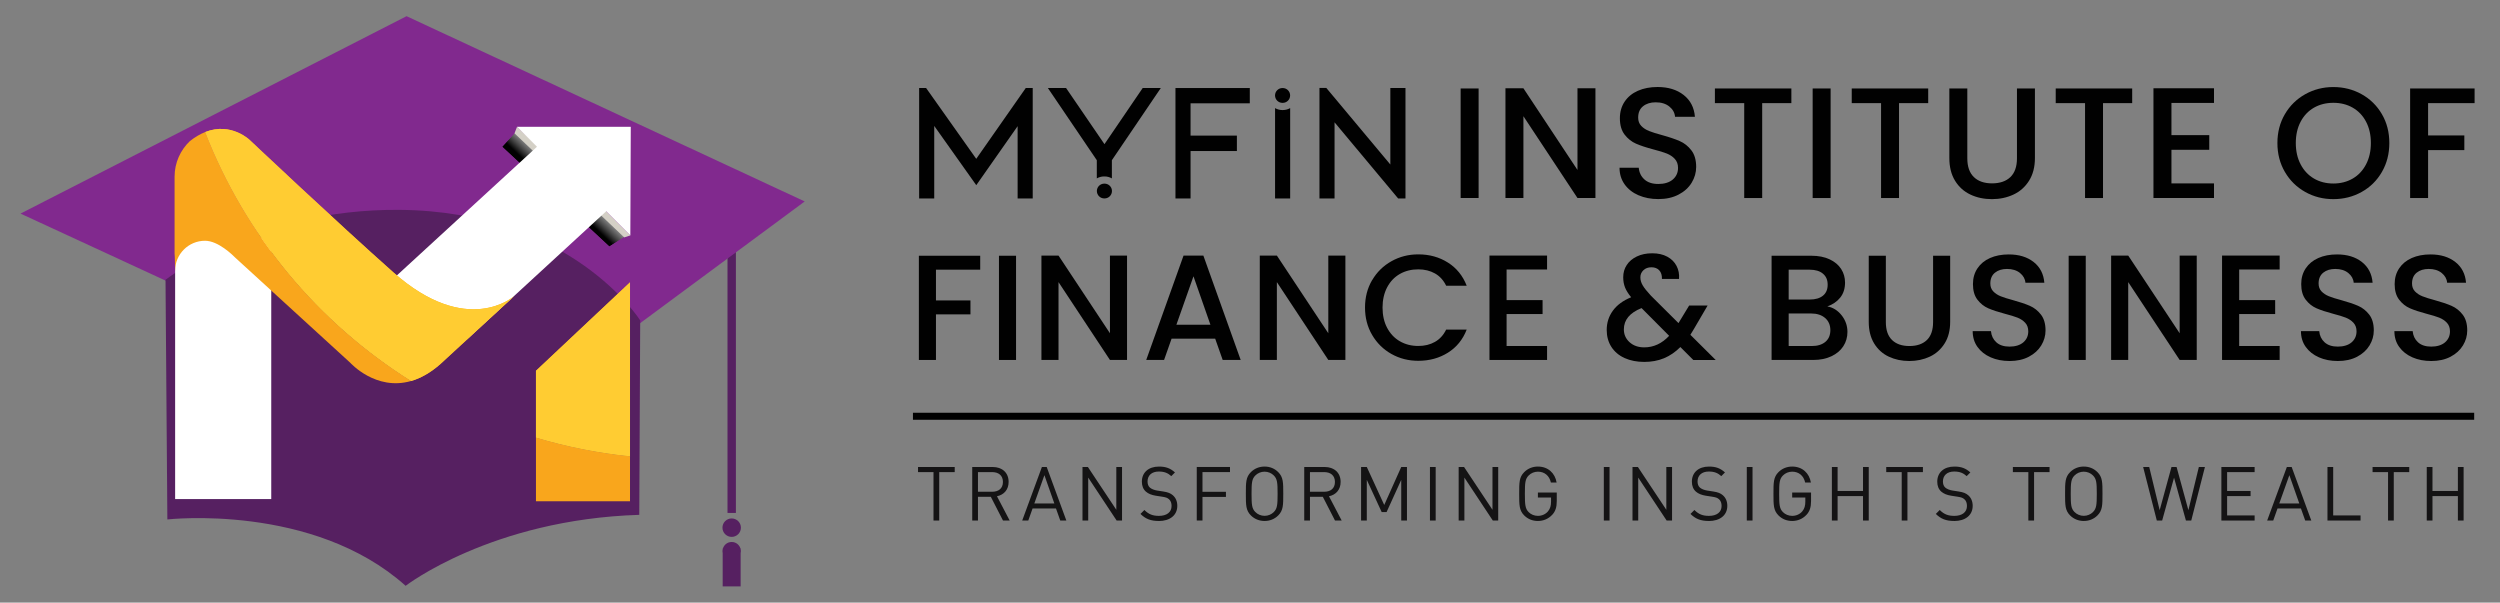
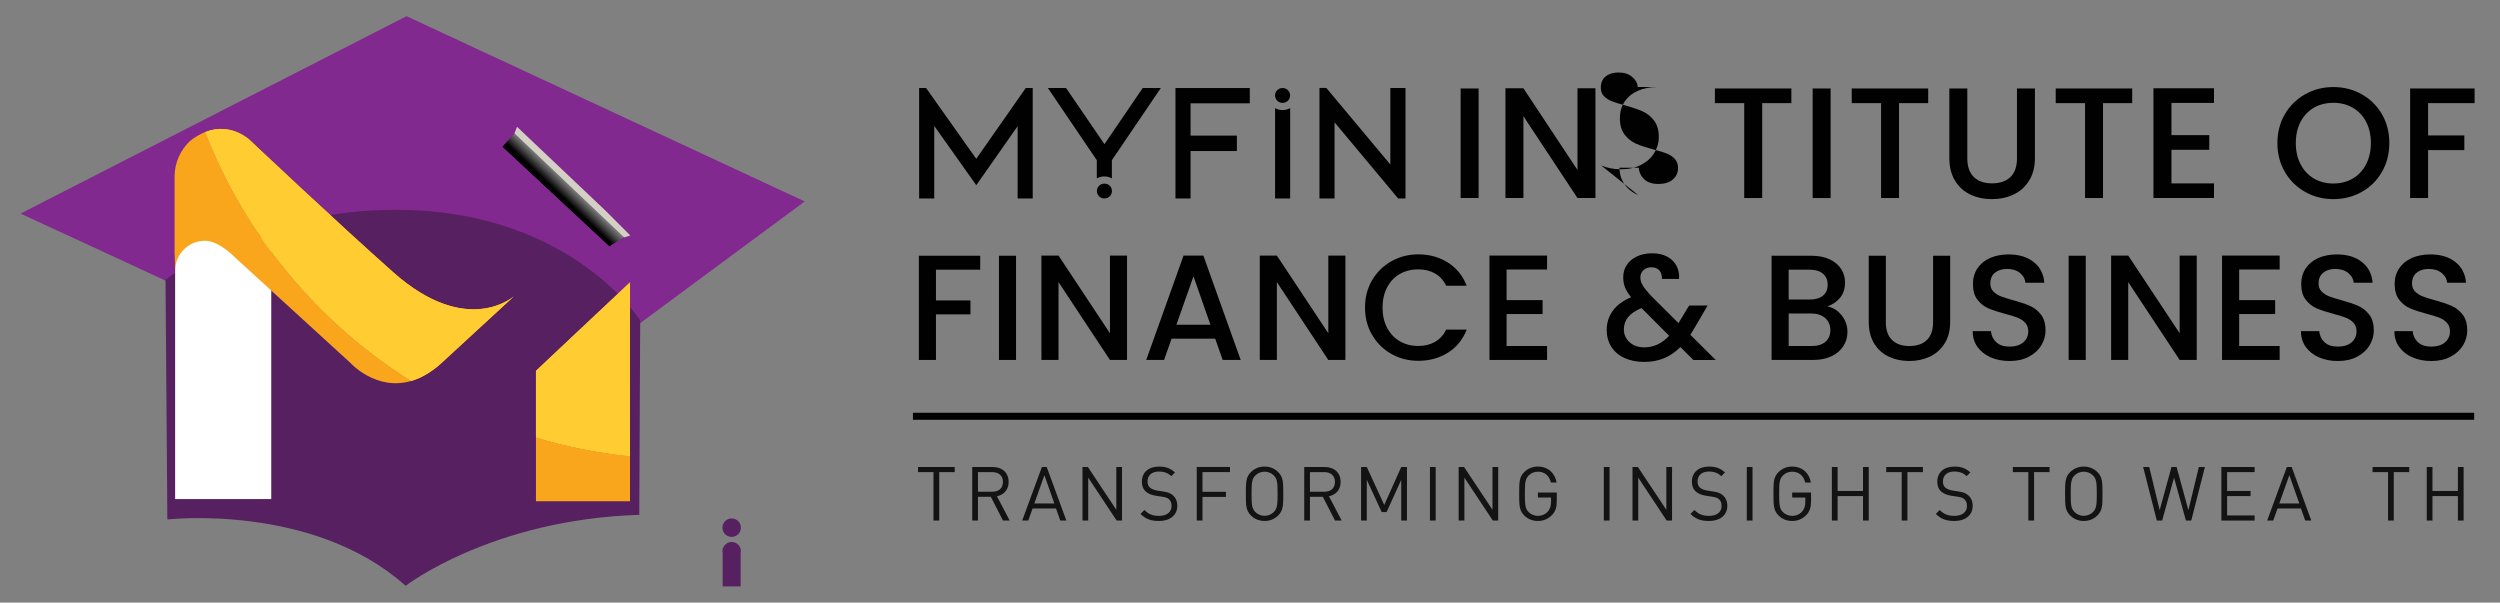
<svg xmlns="http://www.w3.org/2000/svg" version="1.1" viewBox="0 0 855.94 206.32">
  <rect x="0" y="0" width="855.94" height="206.32" fill="#808080" stroke="none" />
  <defs>
    <style>
      .st0 {
        clip-path: url(#clippath-6);
      }

      .st1 {
        clip-path: url(#clippath-7);
      }

      .st2 {
        fill: #141314;
      }

      .st3 {
        clip-path: url(#clippath-4);
      }

      .st4 {
        fill: #d4d0c6;
      }

      .st5 {
        fill: #fff;
      }

      .st6 {
        mask: url(#mask);
      }

      .st7 {
        fill: url(#linear-gradient1);
      }

      .st8 {
        fill: none;
      }

      .st9 {
        fill: #f9b01e;
      }

      .st10 {
        isolation: isolate;
      }

      .st11 {
        clip-path: url(#clippath-5);
      }

      .st12 {
        fill: #562061;
      }

      .st13 {
        clip-path: url(#clippath-8);
      }

      .st14 {
        fill: #f9a61c;
      }

      .st15 {
        mix-blend-mode: screen;
      }

      .st16 {
        fill: #ffcc32;
      }

      .st17 {
        fill: #010101;
      }

      .st18 {
        fill: #81298e;
      }

      .st19 {
        fill: url(#linear-gradient);
      }

      .st20 {
        clip-path: url(#clippath);
      }
    </style>
    <clipPath id="clippath">
      <rect class="st8" x="59.96" y="81.53" width="32.91" height="89.33" />
    </clipPath>
    <clipPath id="clippath-1">
      <rect class="st8" x="59.96" y="81.53" width="32.91" height="89.33" />
    </clipPath>
    <clipPath id="clippath-4">
      <rect class="st8" x="171.92" y="45.21" width="42.17" height="39.2" />
    </clipPath>
    <clipPath id="clippath-5">
      <polygon class="st8" points="214.09 80.94 208.62 84.41 171.92 50.24 176.53 45.21 206.88 73.98 214.09 80.94" />
    </clipPath>
    <linearGradient id="linear-gradient" x1="23.28" y1="642.91" x2="23.48" y2="642.91" gradientTransform="translate(1884.82 -46329.02) rotate(180) scale(72.16 -72.16)" gradientUnits="userSpaceOnUse">
      <stop offset="0" stop-color="#fff" />
      <stop offset=".26" stop-color="#fff" />
      <stop offset=".32" stop-color="#f1f1f1" />
      <stop offset=".45" stop-color="#cdcdcd" />
      <stop offset=".63" stop-color="#929292" />
      <stop offset=".84" stop-color="#434343" />
      <stop offset="1" stop-color="#000" />
    </linearGradient>
    <mask id="mask" x="152.34" y="24.14" width="81.34" height="81.33" maskUnits="userSpaceOnUse">
      <rect class="st19" x="164.26" y="36.03" width="57.48" height="57.57" transform="translate(12.67 159.31) rotate(-46.22)" />
    </mask>
    <linearGradient id="linear-gradient1" x1="23.28" y1="642.91" x2="23.48" y2="642.91" gradientTransform="translate(1884.82 -46329.03) rotate(180) scale(72.16 -72.16)" gradientUnits="userSpaceOnUse">
      <stop offset="0" stop-color="#fff" />
      <stop offset=".26" stop-color="#fff" />
      <stop offset=".32" stop-color="#f1f1f1" />
      <stop offset=".45" stop-color="#cdcdcd" />
      <stop offset=".63" stop-color="#929292" />
      <stop offset=".84" stop-color="#434343" />
      <stop offset="1" stop-color="#010101" />
    </linearGradient>
    <clipPath id="clippath-6">
-       <rect class="st8" x="135.21" y="43.41" width="80.75" height="72.8" />
-     </clipPath>
+       </clipPath>
    <clipPath id="clippath-7">
      <rect class="st8" x="70.26" y="44.14" width="105.75" height="86.31" />
    </clipPath>
    <clipPath id="clippath-8">
      <rect class="st8" x="183.5" y="96.66" width="32.2" height="59.56" />
    </clipPath>
  </defs>
  <g class="st10">
    <g id="Layer_1">
      <g>
        <g>
-           <rect class="st12" x="249.08" y="61.57" width="2.87" height="114.05" />
          <path class="st18" d="M60.3,96.97c1.18-1.65,11.45-7.17,63.27-7.17l9.47,5.68c62,.5,68.09,10.68,69.11,12.31l17.04,2.84,56.33-41.66L139.19,5.54,7.02,73.13l52.86,24.42.42-.58Z" />
          <path class="st12" d="M56.67,95.8l.63,82.05s49.87-5.68,81.58,22.72c0,0,29.35-22.72,79.99-24.3l.32-66.59s-23.68-37.35-82.44-37.83c-49.18-.4-80.08,23.94-80.08,23.94Z" />
          <g>
            <g class="st10">
              <g class="st20">
                <rect class="st5" x="59.96" y="81.53" width="32.91" height="89.33" />
              </g>
            </g>
            <g class="st15">
              <g class="st3">
                <g class="st11">
                  <g class="st6">
                    <rect class="st7" x="164.26" y="36.03" width="57.48" height="57.57" transform="translate(12.67 159.31) rotate(-46.22)" />
                  </g>
                </g>
              </g>
            </g>
            <polygon class="st4" points="215.8 80.61 213.73 81.28 176.15 45.64 177.02 43.41 207.37 72.18 215.8 80.61" />
            <g class="st10">
              <g class="st0">
                <polygon class="st5" points="135.21 94.91 183.85 50.24 177.02 43.41 215.96 43.41 215.81 80.61 207.54 72.34 159.85 116.21 135.21 94.91" />
              </g>
            </g>
            <path class="st14" d="M70.26,45.21c-1.67.66-3.43,1.66-5.25,3.1-3.23,3.07-5.24,7.41-5.24,12.22v26.21c.12.77.16,5.96.16,5.96,0,0,0-.02.02-.05.02-5.65,4.6-10.22,10.25-10.22,4.53,0,9.5,4.93,10.45,5.88l39.26,35.88s8.73,9.77,20.86,6.25c-31.8-19.94-56.75-49.79-70.5-85.24" />
            <g class="st10">
              <g class="st1">
                <path class="st9" d="M176,101.4s-15.99,14.32-41.33-8.15c-19.28-17.1-49.12-45.26-49.12-45.26,0,0-6.37-6.3-15.3-2.78,13.76,35.44,38.7,65.3,70.5,85.24,3.16-.92,6.56-2.74,10.09-5.87l25.16-23.17Z" />
              </g>
            </g>
            <path class="st16" d="M176,101.4s-15.99,14.32-41.33-8.15c-19.28-17.1-49.12-45.26-49.12-45.26,0,0-6.37-6.3-15.3-2.78,13.76,35.44,38.7,65.3,70.5,85.24,3.16-.92,6.56-2.74,10.09-5.87l25.16-23.17Z" />
            <path class="st14" d="M183.5,171.63h32.2v-15.42c-11.07-1.13-21.83-3.31-32.2-6.41v21.82Z" />
            <g class="st10">
              <g class="st13">
                <path class="st9" d="M183.5,126.94v22.88c10.36,3.1,21.13,5.27,32.2,6.41v-59.56l-32.2,30.28Z" />
              </g>
            </g>
            <path class="st16" d="M183.5,126.94v22.88c10.36,3.1,21.13,5.27,32.2,6.41v-59.56l-32.2,30.28Z" />
          </g>
          <circle class="st12" cx="250.51" cy="180.66" r="3.16" />
          <path class="st12" d="M253.67,188.71c0-.24-.03-.46-.08-.68v-.26h-.08c-.4-1.28-1.58-2.21-3-2.21s-2.59.93-3,2.21h-.08v.26c-.05.22-.08.45-.08.68s.03.46.08.68v11.39h6.15v-11.39c.05-.22.08-.45.08-.68Z" />
        </g>
        <g>
          <g>
            <path class="st2" d="M321.57,161.64v16.58h-1.96v-16.58h-5.3v-1.75h12.56v1.75h-5.3Z" />
            <path class="st2" d="M343.4,178.22l-4.17-8.13h-4.4v8.13h-1.96v-18.33h7.03c3.19,0,5.43,1.93,5.43,5.1,0,2.68-1.62,4.43-3.99,4.92l4.35,8.31h-2.29ZM339.72,161.64h-4.89v6.72h4.89c2.14,0,3.66-1.11,3.66-3.35s-1.52-3.37-3.66-3.37Z" />
            <path class="st2" d="M363.01,178.22l-1.47-4.14h-8.01l-1.47,4.14h-2.08l6.74-18.33h1.65l6.72,18.33h-2.09ZM357.58,162.69l-3.45,9.68h6.85l-3.4-9.68Z" />
            <path class="st2" d="M382.31,178.22l-9.73-14.7v14.7h-1.96v-18.33h1.85l9.73,14.65v-14.65h1.96v18.33h-1.85Z" />
            <path class="st2" d="M396.75,178.37c-2.75,0-4.56-.7-6.28-2.42l1.34-1.34c1.52,1.52,2.93,2.01,4.99,2.01,2.68,0,4.32-1.26,4.32-3.4,0-.95-.28-1.78-.88-2.29-.59-.51-1.06-.67-2.39-.88l-2.14-.33c-1.44-.23-2.57-.69-3.37-1.39-.93-.82-1.39-1.96-1.39-3.42,0-3.11,2.24-5.17,5.87-5.17,2.34,0,3.89.59,5.46,2.01l-1.26,1.26c-1.13-1.03-2.34-1.57-4.27-1.57-2.45,0-3.86,1.36-3.86,3.4,0,.9.26,1.62.82,2.11.57.49,1.52.85,2.47,1l2.01.31c1.72.26,2.57.62,3.35,1.29,1,.85,1.54,2.11,1.54,3.63,0,3.22-2.52,5.2-6.33,5.2Z" />
            <path class="st2" d="M411.7,161.64v6.74h8.03v1.75h-8.03v8.08h-1.96v-18.33h11.38v1.75h-9.42Z" />
            <path class="st2" d="M437.64,176.47c-1.24,1.24-2.86,1.9-4.68,1.9s-3.45-.67-4.69-1.9c-1.72-1.73-1.72-3.53-1.72-7.41s0-5.69,1.72-7.41c1.24-1.24,2.86-1.91,4.69-1.91s3.45.67,4.68,1.91c1.72,1.72,1.72,3.53,1.72,7.41s0,5.69-1.72,7.41ZM436.13,162.8c-.8-.82-1.96-1.31-3.17-1.31s-2.37.49-3.17,1.31c-1.16,1.18-1.29,2.42-1.29,6.25s.13,5.07,1.29,6.25c.8.82,1.96,1.31,3.17,1.31s2.37-.49,3.17-1.31c1.16-1.18,1.29-2.42,1.29-6.25s-.13-5.07-1.29-6.25Z" />
            <path class="st2" d="M457.07,178.22l-4.17-8.13h-4.4v8.13h-1.96v-18.33h7.03c3.19,0,5.43,1.93,5.43,5.1,0,2.68-1.62,4.43-3.99,4.92l4.35,8.31h-2.29ZM453.39,161.64h-4.89v6.72h4.89c2.14,0,3.66-1.11,3.66-3.35s-1.52-3.37-3.66-3.37Z" />
            <path class="st2" d="M479.75,178.22v-13.93l-5.02,11.04h-1.67l-5.1-11.04v13.93h-1.96v-18.33h1.96l5.97,13,5.82-13h1.96v18.33h-1.96Z" />
            <path class="st2" d="M489.58,178.22v-18.33h1.96v18.33h-1.96Z" />
            <path class="st2" d="M511.1,178.22l-9.73-14.7v14.7h-1.96v-18.33h1.85l9.73,14.65v-14.65h1.96v18.33h-1.85Z" />
            <path class="st2" d="M531.43,176.26c-1.29,1.39-3.01,2.11-4.89,2.11s-3.45-.67-4.69-1.9c-1.72-1.73-1.72-3.53-1.72-7.41s0-5.69,1.72-7.41c1.24-1.24,2.86-1.91,4.69-1.91,3.5,0,5.87,2.27,6.41,5.48h-1.96c-.51-2.32-2.16-3.73-4.45-3.73-1.21,0-2.37.49-3.17,1.31-1.16,1.18-1.29,2.42-1.29,6.25s.13,5.1,1.29,6.28c.8.82,1.96,1.29,3.17,1.29,1.34,0,2.62-.54,3.47-1.57.75-.9,1.03-1.91,1.03-3.32v-1.39h-4.5v-1.72h6.46v2.91c0,2.11-.44,3.53-1.57,4.74Z" />
            <path class="st2" d="M549.11,178.22v-18.33h1.96v18.33h-1.96Z" />
            <path class="st2" d="M570.62,178.22l-9.73-14.7v14.7h-1.96v-18.33h1.85l9.73,14.65v-14.65h1.96v18.33h-1.85Z" />
            <path class="st2" d="M585.06,178.37c-2.75,0-4.56-.7-6.28-2.42l1.34-1.34c1.52,1.52,2.93,2.01,4.99,2.01,2.68,0,4.32-1.26,4.32-3.4,0-.95-.28-1.78-.88-2.29-.59-.51-1.06-.67-2.39-.88l-2.14-.33c-1.44-.23-2.57-.69-3.37-1.39-.93-.82-1.39-1.96-1.39-3.42,0-3.11,2.24-5.17,5.87-5.17,2.34,0,3.89.59,5.46,2.01l-1.26,1.26c-1.13-1.03-2.34-1.57-4.27-1.57-2.45,0-3.86,1.36-3.86,3.4,0,.9.26,1.62.82,2.11.57.49,1.52.85,2.47,1l2.01.31c1.72.26,2.57.62,3.35,1.29,1,.85,1.54,2.11,1.54,3.63,0,3.22-2.52,5.2-6.33,5.2Z" />
            <path class="st2" d="M598.06,178.22v-18.33h1.96v18.33h-1.96Z" />
            <path class="st2" d="M618.49,176.26c-1.29,1.39-3.01,2.11-4.89,2.11s-3.45-.67-4.69-1.9c-1.72-1.73-1.72-3.53-1.72-7.41s0-5.69,1.72-7.41c1.24-1.24,2.86-1.91,4.69-1.91,3.5,0,5.87,2.27,6.41,5.48h-1.96c-.51-2.32-2.16-3.73-4.45-3.73-1.21,0-2.37.49-3.17,1.31-1.16,1.18-1.29,2.42-1.29,6.25s.13,5.1,1.29,6.28c.8.82,1.96,1.29,3.17,1.29,1.34,0,2.62-.54,3.47-1.57.75-.9,1.03-1.91,1.03-3.32v-1.39h-4.5v-1.72h6.46v2.91c0,2.11-.44,3.53-1.57,4.74Z" />
            <path class="st2" d="M637.85,178.22v-8.37h-8.7v8.37h-1.96v-18.33h1.96v8.21h8.7v-8.21h1.96v18.33h-1.96Z" />
            <path class="st2" d="M653.06,161.64v16.58h-1.96v-16.58h-5.3v-1.75h12.56v1.75h-5.3Z" />
            <path class="st2" d="M669.06,178.37c-2.75,0-4.56-.7-6.28-2.42l1.34-1.34c1.52,1.52,2.93,2.01,4.99,2.01,2.68,0,4.33-1.26,4.33-3.4,0-.95-.28-1.78-.88-2.29-.59-.51-1.06-.67-2.39-.88l-2.14-.33c-1.44-.23-2.57-.69-3.37-1.39-.93-.82-1.39-1.96-1.39-3.42,0-3.11,2.24-5.17,5.87-5.17,2.34,0,3.89.59,5.46,2.01l-1.26,1.26c-1.13-1.03-2.34-1.57-4.27-1.57-2.45,0-3.86,1.36-3.86,3.4,0,.9.26,1.62.82,2.11.57.49,1.52.85,2.47,1l2.01.31c1.72.26,2.57.62,3.35,1.29,1,.85,1.54,2.11,1.54,3.63,0,3.22-2.52,5.2-6.33,5.2Z" />
            <path class="st2" d="M696.42,161.64v16.58h-1.96v-16.58h-5.3v-1.75h12.56v1.75h-5.3Z" />
            <path class="st2" d="M718.12,176.47c-1.24,1.24-2.86,1.9-4.68,1.9s-3.45-.67-4.69-1.9c-1.72-1.73-1.72-3.53-1.72-7.41s0-5.69,1.72-7.41c1.24-1.24,2.86-1.91,4.69-1.91s3.45.67,4.68,1.91c1.72,1.72,1.72,3.53,1.72,7.41s0,5.69-1.72,7.41ZM716.6,162.8c-.8-.82-1.96-1.31-3.17-1.31s-2.37.49-3.17,1.31c-1.16,1.18-1.29,2.42-1.29,6.25s.13,5.07,1.29,6.25c.8.82,1.96,1.31,3.17,1.31s2.37-.49,3.17-1.31c1.16-1.18,1.29-2.42,1.29-6.25s-.13-5.07-1.29-6.25Z" />
            <path class="st2" d="M750.24,178.22h-1.83l-4.07-14.67-4.07,14.67h-1.83l-4.68-18.33h2.08l3.58,14.78,4.04-14.78h1.75l4.04,14.78,3.58-14.78h2.08l-4.68,18.33Z" />
            <path class="st2" d="M760.55,178.22v-18.33h11.38v1.75h-9.42v6.46h8.03v1.75h-8.03v6.62h9.42v1.75h-11.38Z" />
            <path class="st2" d="M789.25,178.22l-1.47-4.14h-8.01l-1.47,4.14h-2.08l6.74-18.33h1.65l6.72,18.33h-2.08ZM783.82,162.69l-3.45,9.68h6.85l-3.4-9.68Z" />
-             <path class="st2" d="M796.87,178.22v-18.33h1.96v16.58h9.37v1.75h-11.33Z" />
            <path class="st2" d="M819.57,161.64v16.58h-1.96v-16.58h-5.3v-1.75h12.56v1.75h-5.3Z" />
            <path class="st2" d="M841.52,178.22v-8.37h-8.7v8.37h-1.96v-18.33h1.96v8.21h8.7v-8.21h1.96v18.33h-1.96Z" />
          </g>
          <g>
            <g>
              <path class="st17" d="M506.24,30.29v37.51h-6.15V30.29h6.15Z" />
              <path class="st17" d="M546.24,67.8h-6.15l-18.51-28.01v28.01h-6.15V30.23h6.15l18.51,27.96v-27.96h6.15v37.57Z" />
-               <path class="st17" d="M560.97,66.85c-2.02-.88-3.6-2.13-4.75-3.75s-1.73-3.51-1.73-5.67h6.58c.14,1.62.78,2.95,1.92,3.99,1.13,1.04,2.73,1.57,4.78,1.57s3.78-.51,4.97-1.54c1.19-1.03,1.78-2.35,1.78-3.97,0-1.26-.37-2.28-1.11-3.08s-1.66-1.4-2.75-1.84c-1.1-.43-2.62-.9-4.56-1.4-2.45-.65-4.43-1.3-5.96-1.97-1.53-.67-2.83-1.7-3.91-3.1-1.08-1.4-1.62-3.27-1.62-5.61,0-2.16.54-4.05,1.62-5.67,1.08-1.62,2.59-2.86,4.53-3.72s4.19-1.3,6.75-1.3c3.63,0,6.61.91,8.93,2.73,2.32,1.82,3.61,4.31,3.86,7.48h-6.8c-.11-1.37-.75-2.54-1.94-3.51s-2.75-1.46-4.7-1.46c-1.76,0-3.2.45-4.32,1.35-1.12.9-1.67,2.2-1.67,3.89,0,1.15.35,2.1,1.05,2.83.7.74,1.59,1.32,2.67,1.75,1.08.43,2.55.9,4.43,1.4,2.48.68,4.51,1.37,6.07,2.05,1.57.68,2.9,1.74,3.99,3.16,1.1,1.42,1.65,3.32,1.65,5.69,0,1.91-.51,3.71-1.54,5.4-1.03,1.69-2.52,3.05-4.48,4.07-1.96,1.03-4.27,1.54-6.94,1.54-2.52,0-4.79-.44-6.8-1.32Z" />
+               <path class="st17" d="M560.97,66.85c-2.02-.88-3.6-2.13-4.75-3.75s-1.73-3.51-1.73-5.67h6.58c.14,1.62.78,2.95,1.92,3.99,1.13,1.04,2.73,1.57,4.78,1.57s3.78-.51,4.97-1.54c1.19-1.03,1.78-2.35,1.78-3.97,0-1.26-.37-2.28-1.11-3.08s-1.66-1.4-2.75-1.84c-1.1-.43-2.62-.9-4.56-1.4-2.45-.65-4.43-1.3-5.96-1.97-1.53-.67-2.83-1.7-3.91-3.1-1.08-1.4-1.62-3.27-1.62-5.61,0-2.16.54-4.05,1.62-5.67,1.08-1.62,2.59-2.86,4.53-3.72s4.19-1.3,6.75-1.3h-6.8c-.11-1.37-.75-2.54-1.94-3.51s-2.75-1.46-4.7-1.46c-1.76,0-3.2.45-4.32,1.35-1.12.9-1.67,2.2-1.67,3.89,0,1.15.35,2.1,1.05,2.83.7.74,1.59,1.32,2.67,1.75,1.08.43,2.55.9,4.43,1.4,2.48.68,4.51,1.37,6.07,2.05,1.57.68,2.9,1.74,3.99,3.16,1.1,1.42,1.65,3.32,1.65,5.69,0,1.91-.51,3.71-1.54,5.4-1.03,1.69-2.52,3.05-4.48,4.07-1.96,1.03-4.27,1.54-6.94,1.54-2.52,0-4.79-.44-6.8-1.32Z" />
              <path class="st17" d="M613.32,30.29v5.02h-9.99v32.49h-6.15v-32.49h-10.04v-5.02h26.18Z" />
              <path class="st17" d="M626.76,30.29v37.51h-6.15V30.29h6.15Z" />
              <path class="st17" d="M660.17,30.29v5.02h-9.99v32.49h-6.15v-32.49h-10.04v-5.02h26.18Z" />
              <path class="st17" d="M673.56,30.29v23.91c0,2.84.75,4.98,2.24,6.42,1.49,1.44,3.57,2.16,6.23,2.16s4.79-.72,6.29-2.16c1.49-1.44,2.24-3.58,2.24-6.42v-23.91h6.15v23.8c0,3.06-.67,5.65-2,7.77-1.33,2.12-3.11,3.71-5.34,4.75-2.23,1.04-4.7,1.57-7.39,1.57s-5.16-.52-7.37-1.57c-2.21-1.04-3.97-2.63-5.26-4.75-1.3-2.12-1.94-4.71-1.94-7.77v-23.8h6.15Z" />
              <path class="st17" d="M730.01,30.29v5.02h-9.99v32.49h-6.15v-32.49h-10.04v-5.02h26.18Z" />
              <path class="st17" d="M743.45,35.25v11.01h12.95v5.02h-12.95v11.5h14.57v5.02h-20.73V30.23h20.73v5.02h-14.57Z" />
              <path class="st17" d="M789.25,65.72c-2.93-1.64-5.25-3.92-6.96-6.85-1.71-2.93-2.56-6.23-2.56-9.9s.85-6.96,2.56-9.88,4.03-5.19,6.96-6.83c2.93-1.64,6.14-2.46,9.63-2.46s6.76.82,9.69,2.46c2.93,1.64,5.24,3.91,6.94,6.83s2.54,6.21,2.54,9.88-.85,6.97-2.54,9.9c-1.69,2.93-4,5.22-6.94,6.85-2.93,1.64-6.16,2.46-9.69,2.46s-6.7-.82-9.63-2.46ZM805.52,61.13c1.94-1.13,3.46-2.75,4.56-4.86,1.1-2.1,1.65-4.54,1.65-7.31s-.55-5.2-1.65-7.29c-1.1-2.09-2.62-3.69-4.56-4.8-1.94-1.12-4.16-1.67-6.64-1.67s-4.7.56-6.64,1.67c-1.94,1.12-3.46,2.72-4.56,4.8-1.1,2.09-1.65,4.52-1.65,7.29s.55,5.21,1.65,7.31,2.62,3.72,4.56,4.86c1.94,1.13,4.16,1.7,6.64,1.7s4.7-.57,6.64-1.7Z" />
              <path class="st17" d="M847.24,30.29v5.02h-15.92v11.06h12.41v5.02h-12.41v16.41h-6.15V30.29h22.08Z" />
              <path class="st17" d="M335.6,87.56v4.77h-15.15v10.53h11.81v4.77h-11.81v15.61h-5.85v-35.68h21Z" />
              <path class="st17" d="M347.87,87.56v35.68h-5.85v-35.68h5.85Z" />
              <path class="st17" d="M385.87,123.24h-5.85l-17.61-26.65v26.65h-5.85v-35.74h5.85l17.61,26.6v-26.6h5.85v35.74Z" />
              <path class="st17" d="M416.06,115.95h-14.94l-2.57,7.29h-6.11l12.78-35.74h6.78l12.78,35.74h-6.16l-2.57-7.29ZM414.42,111.18l-5.8-16.58-5.85,16.58h11.66Z" />
              <path class="st17" d="M460.63,123.24h-5.85l-17.61-26.65v26.65h-5.85v-35.74h5.85l17.61,26.6v-26.6h5.85v35.74Z" />
              <path class="st17" d="M469.79,95.93c1.62-2.77,3.83-4.94,6.62-6.5,2.79-1.56,5.84-2.34,9.17-2.34,3.8,0,7.18.93,10.14,2.8,2.96,1.87,5.11,4.51,6.44,7.93h-7.03c-.92-1.88-2.21-3.29-3.85-4.21-1.64-.92-3.54-1.39-5.7-1.39-2.36,0-4.47.53-6.32,1.59-1.85,1.06-3.29,2.58-4.34,4.57-1.04,1.99-1.57,4.3-1.57,6.93s.52,4.95,1.57,6.93,2.49,3.52,4.34,4.59,3.95,1.62,6.32,1.62c2.16,0,4.06-.46,5.7-1.39,1.64-.92,2.93-2.33,3.85-4.21h7.03c-1.33,3.42-3.48,6.06-6.44,7.91-2.96,1.85-6.34,2.77-10.14,2.77-3.35,0-6.42-.78-9.19-2.34-2.77-1.56-4.97-3.72-6.6-6.5-1.63-2.77-2.44-5.9-2.44-9.4s.81-6.62,2.44-9.4Z" />
              <path class="st17" d="M515.82,92.28v10.47h12.32v4.77h-12.32v10.94h13.86v4.78h-19.72v-35.74h19.72v4.77h-13.86Z" />
              <path class="st17" d="M579.74,123.24l-4.42-4.42c-1.71,1.71-3.58,2.99-5.6,3.83-2.02.84-4.28,1.26-6.78,1.26s-4.77-.44-6.73-1.33c-1.95-.89-3.46-2.17-4.52-3.83-1.06-1.66-1.59-3.59-1.59-5.78,0-2.46.7-4.66,2.11-6.6,1.4-1.93,3.49-3.47,6.26-4.6-.99-1.2-1.69-2.32-2.1-3.36-.41-1.04-.62-2.2-.62-3.47,0-1.57.4-2.98,1.21-4.21.8-1.23,1.96-2.21,3.47-2.93,1.51-.72,3.25-1.08,5.24-1.08s3.74.38,5.16,1.16c1.42.77,2.48,1.82,3.18,3.16.7,1.33.98,2.82.85,4.47h-5.85c.03-1.27-.27-2.25-.92-2.95-.65-.7-1.54-1.05-2.67-1.05s-2.05.33-2.75,1c-.7.67-1.05,1.48-1.05,2.44s.27,1.84.8,2.75c.53.91,1.46,2.08,2.8,3.52l9.45,9.4,3.65-6.01h6.32l-4.62,7.91-1.28,2.11,8.68,8.63h-7.65ZM571.48,114.98l-9.45-9.5c-4.04,1.61-6.06,4.04-6.06,7.29,0,1.75.65,3.21,1.95,4.39,1.3,1.18,2.98,1.77,5.03,1.77,3.22,0,6.06-1.32,8.52-3.95Z" />
              <path class="st17" d="M630.52,107.94c1.33,1.68,2,3.58,2,5.7,0,1.81-.47,3.45-1.41,4.9-.94,1.46-2.3,2.6-4.08,3.44s-3.85,1.26-6.21,1.26h-14.27v-35.68h13.61c2.43,0,4.52.41,6.26,1.23,1.75.82,3.06,1.93,3.95,3.31.89,1.39,1.33,2.94,1.33,4.65,0,2.05-.55,3.77-1.64,5.13-1.1,1.37-2.57,2.38-4.42,3.03,1.92.34,3.54,1.35,4.88,3.03ZM612.4,102.55h7.24c1.92,0,3.42-.44,4.49-1.31,1.08-.87,1.62-2.13,1.62-3.77s-.54-2.87-1.62-3.77c-1.08-.91-2.58-1.36-4.49-1.36h-7.24v10.22ZM624.98,117.03c1.13-.96,1.69-2.29,1.69-4s-.6-3.13-1.8-4.16c-1.2-1.03-2.79-1.54-4.77-1.54h-7.7v11.14h7.91c1.98,0,3.54-.48,4.67-1.44Z" />
              <path class="st17" d="M645.67,87.56v22.75c0,2.7.71,4.74,2.13,6.11,1.42,1.37,3.4,2.05,5.93,2.05s4.56-.68,5.98-2.05c1.42-1.37,2.13-3.41,2.13-6.11v-22.75h5.85v22.64c0,2.91-.63,5.38-1.9,7.39-1.27,2.02-2.96,3.53-5.08,4.52-2.12.99-4.47,1.49-7.03,1.49s-4.9-.5-7.01-1.49c-2.11-.99-3.77-2.5-5.01-4.52-1.23-2.02-1.85-4.48-1.85-7.39v-22.64h5.85Z" />
              <path class="st17" d="M681.56,122.34c-1.92-.84-3.42-2.03-4.52-3.57-1.1-1.54-1.64-3.34-1.64-5.39h6.26c.14,1.54.74,2.81,1.82,3.8,1.08.99,2.59,1.49,4.54,1.49s3.59-.49,4.72-1.46c1.13-.98,1.69-2.23,1.69-3.77,0-1.2-.35-2.17-1.05-2.93-.7-.75-1.58-1.33-2.62-1.75-1.04-.41-2.49-.85-4.34-1.33-2.33-.62-4.22-1.24-5.67-1.87-1.46-.63-2.7-1.62-3.72-2.95-1.03-1.33-1.54-3.11-1.54-5.34,0-2.05.51-3.85,1.54-5.39,1.03-1.54,2.46-2.72,4.31-3.54,1.85-.82,3.99-1.23,6.42-1.23,3.46,0,6.29.86,8.5,2.59,2.21,1.73,3.43,4.1,3.67,7.11h-6.47c-.1-1.3-.72-2.41-1.85-3.34-1.13-.92-2.62-1.39-4.47-1.39-1.68,0-3.05.43-4.11,1.28-1.06.86-1.59,2.09-1.59,3.7,0,1.1.33,1.99,1,2.7.67.7,1.51,1.26,2.54,1.67,1.03.41,2.43.86,4.21,1.33,2.36.65,4.29,1.3,5.78,1.95,1.49.65,2.75,1.65,3.8,3s1.57,3.16,1.57,5.42c0,1.82-.49,3.53-1.46,5.13-.98,1.61-2.4,2.9-4.26,3.88-1.87.98-4.06,1.46-6.6,1.46-2.4,0-4.55-.42-6.47-1.26Z" />
              <path class="st17" d="M714.11,87.56v35.68h-5.85v-35.68h5.85Z" />
              <path class="st17" d="M752.11,123.24h-5.85l-17.61-26.65v26.65h-5.85v-35.74h5.85l17.61,26.6v-26.6h5.85v35.74Z" />
              <path class="st17" d="M766.64,92.28v10.47h12.32v4.77h-12.32v10.94h13.86v4.78h-19.72v-35.74h19.72v4.77h-13.86Z" />
              <path class="st17" d="M793.95,122.34c-1.92-.84-3.42-2.03-4.52-3.57-1.1-1.54-1.64-3.34-1.64-5.39h6.26c.14,1.54.74,2.81,1.82,3.8,1.08.99,2.59,1.49,4.54,1.49s3.59-.49,4.72-1.46c1.13-.98,1.69-2.23,1.69-3.77,0-1.2-.35-2.17-1.05-2.93-.7-.75-1.58-1.33-2.62-1.75-1.04-.41-2.49-.85-4.34-1.33-2.33-.62-4.22-1.24-5.67-1.87-1.46-.63-2.7-1.62-3.72-2.95-1.03-1.33-1.54-3.11-1.54-5.34,0-2.05.51-3.85,1.54-5.39,1.03-1.54,2.46-2.72,4.31-3.54,1.85-.82,3.99-1.23,6.42-1.23,3.46,0,6.29.86,8.5,2.59,2.21,1.73,3.43,4.1,3.67,7.11h-6.47c-.1-1.3-.72-2.41-1.85-3.34-1.13-.92-2.62-1.39-4.47-1.39-1.68,0-3.05.43-4.11,1.28-1.06.86-1.59,2.09-1.59,3.7,0,1.1.33,1.99,1,2.7.67.7,1.51,1.26,2.54,1.67,1.03.41,2.43.86,4.21,1.33,2.36.65,4.29,1.3,5.78,1.95,1.49.65,2.75,1.65,3.8,3s1.57,3.16,1.57,5.42c0,1.82-.49,3.53-1.46,5.13-.98,1.61-2.4,2.9-4.26,3.88-1.87.98-4.06,1.46-6.6,1.46-2.4,0-4.55-.42-6.47-1.26Z" />
              <path class="st17" d="M825.94,122.34c-1.92-.84-3.42-2.03-4.52-3.57-1.1-1.54-1.64-3.34-1.64-5.39h6.26c.14,1.54.74,2.81,1.82,3.8,1.08.99,2.59,1.49,4.54,1.49s3.59-.49,4.72-1.46c1.13-.98,1.69-2.23,1.69-3.77,0-1.2-.35-2.17-1.05-2.93-.7-.75-1.58-1.33-2.62-1.75-1.04-.41-2.49-.85-4.34-1.33-2.33-.62-4.22-1.24-5.67-1.87-1.46-.63-2.7-1.62-3.72-2.95-1.03-1.33-1.54-3.11-1.54-5.34,0-2.05.51-3.85,1.54-5.39,1.03-1.54,2.46-2.72,4.31-3.54,1.85-.82,3.99-1.23,6.42-1.23,3.46,0,6.29.86,8.5,2.59,2.21,1.73,3.43,4.1,3.67,7.11h-6.47c-.1-1.3-.72-2.41-1.85-3.34-1.13-.92-2.62-1.39-4.47-1.39-1.68,0-3.05.43-4.11,1.28-1.06.86-1.59,2.09-1.59,3.7,0,1.1.33,1.99,1,2.7.67.7,1.51,1.26,2.54,1.67,1.03.41,2.43.86,4.21,1.33,2.36.65,4.29,1.3,5.78,1.95,1.49.65,2.75,1.65,3.8,3s1.57,3.16,1.57,5.42c0,1.82-.49,3.53-1.46,5.13-.98,1.61-2.4,2.9-4.26,3.88-1.87.98-4.06,1.46-6.6,1.46-2.4,0-4.55-.42-6.47-1.26Z" />
            </g>
            <g>
              <polygon class="st17" points="402.45 30.14 402.45 67.95 407.62 67.95 407.62 51.71 423.48 51.71 423.48 46.43 407.62 46.43 407.62 35.37 427.9 35.37 427.9 30.14 402.45 30.14" />
              <polygon class="st17" points="351.19 30.14 334.24 54.38 317.08 30.14 314.69 30.14 314.69 67.95 319.86 67.95 319.86 43.11 334.25 63.4 348.41 43.2 348.41 67.95 353.58 67.95 353.58 30.14 351.19 30.14" />
              <polygon class="st17" points="451.75 30.11 451.75 67.95 456.92 67.95 456.92 41.88 478.69 67.95 481.2 67.95 481.2 30.14 476.02 30.14 476.02 56.33 454.1 30.11 451.75 30.11" />
              <path class="st17" d="M391.23,30.14l-13.09,19.22-13.14-19.22h-6.23l16.75,24.71v6.23c.73-.42,1.59-.67,2.49-.67h.17c.91,0,1.77.25,2.5.67v-6.23l16.75-24.71h-6.22Z" />
              <path class="st17" d="M378.08,62.87c-1.4,0-2.54,1.13-2.54,2.53s1.14,2.54,2.54,2.54h.09c1.41,0,2.54-1.14,2.54-2.54s-1.14-2.53-2.54-2.53h-.09Z" />
              <path class="st17" d="M439.21,37.68h-.17c-.91,0-1.76-.25-2.49-.67v30.94h5.17v-30.94c-.74.42-1.59.67-2.51.67" />
              <path class="st17" d="M439.08,30.14c-1.4,0-2.54,1.14-2.54,2.54s1.14,2.54,2.54,2.54h.09c1.4,0,2.54-1.14,2.54-2.54s-1.14-2.54-2.54-2.54h-.09Z" />
            </g>
          </g>
          <rect class="st17" x="312.57" y="141.32" width="534.53" height="2.4" />
        </g>
      </g>
    </g>
  </g>
</svg>